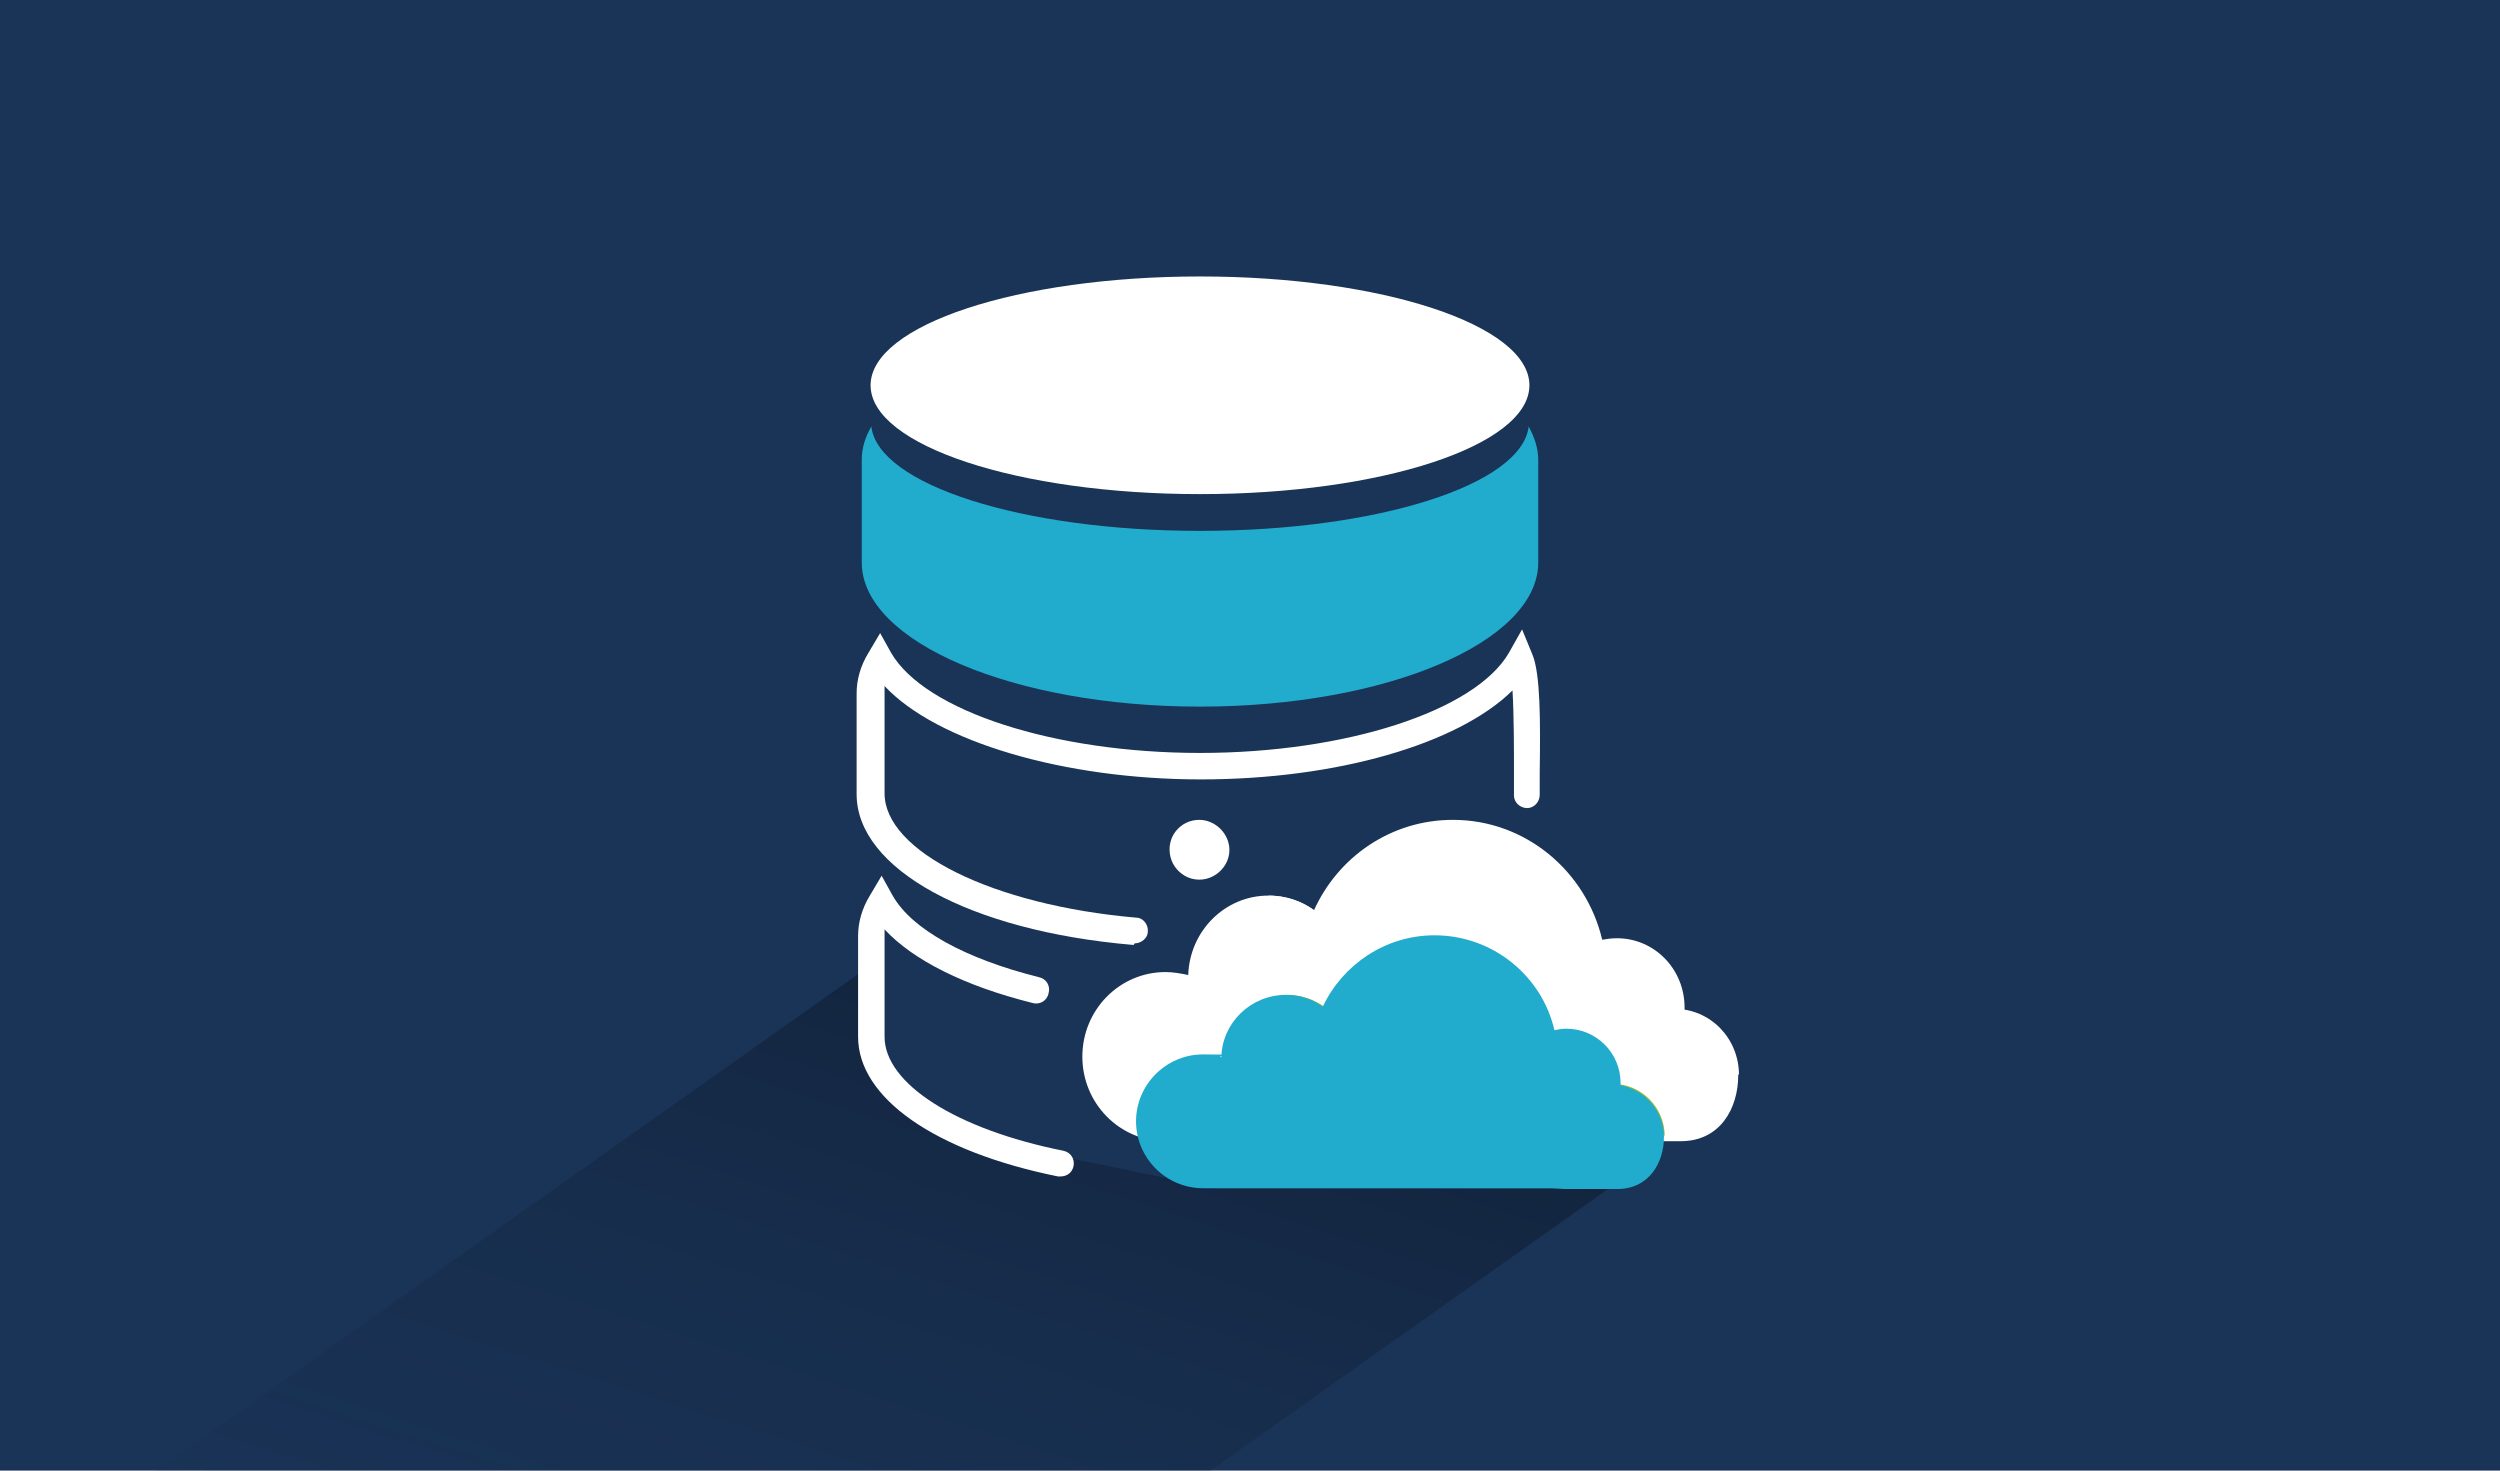
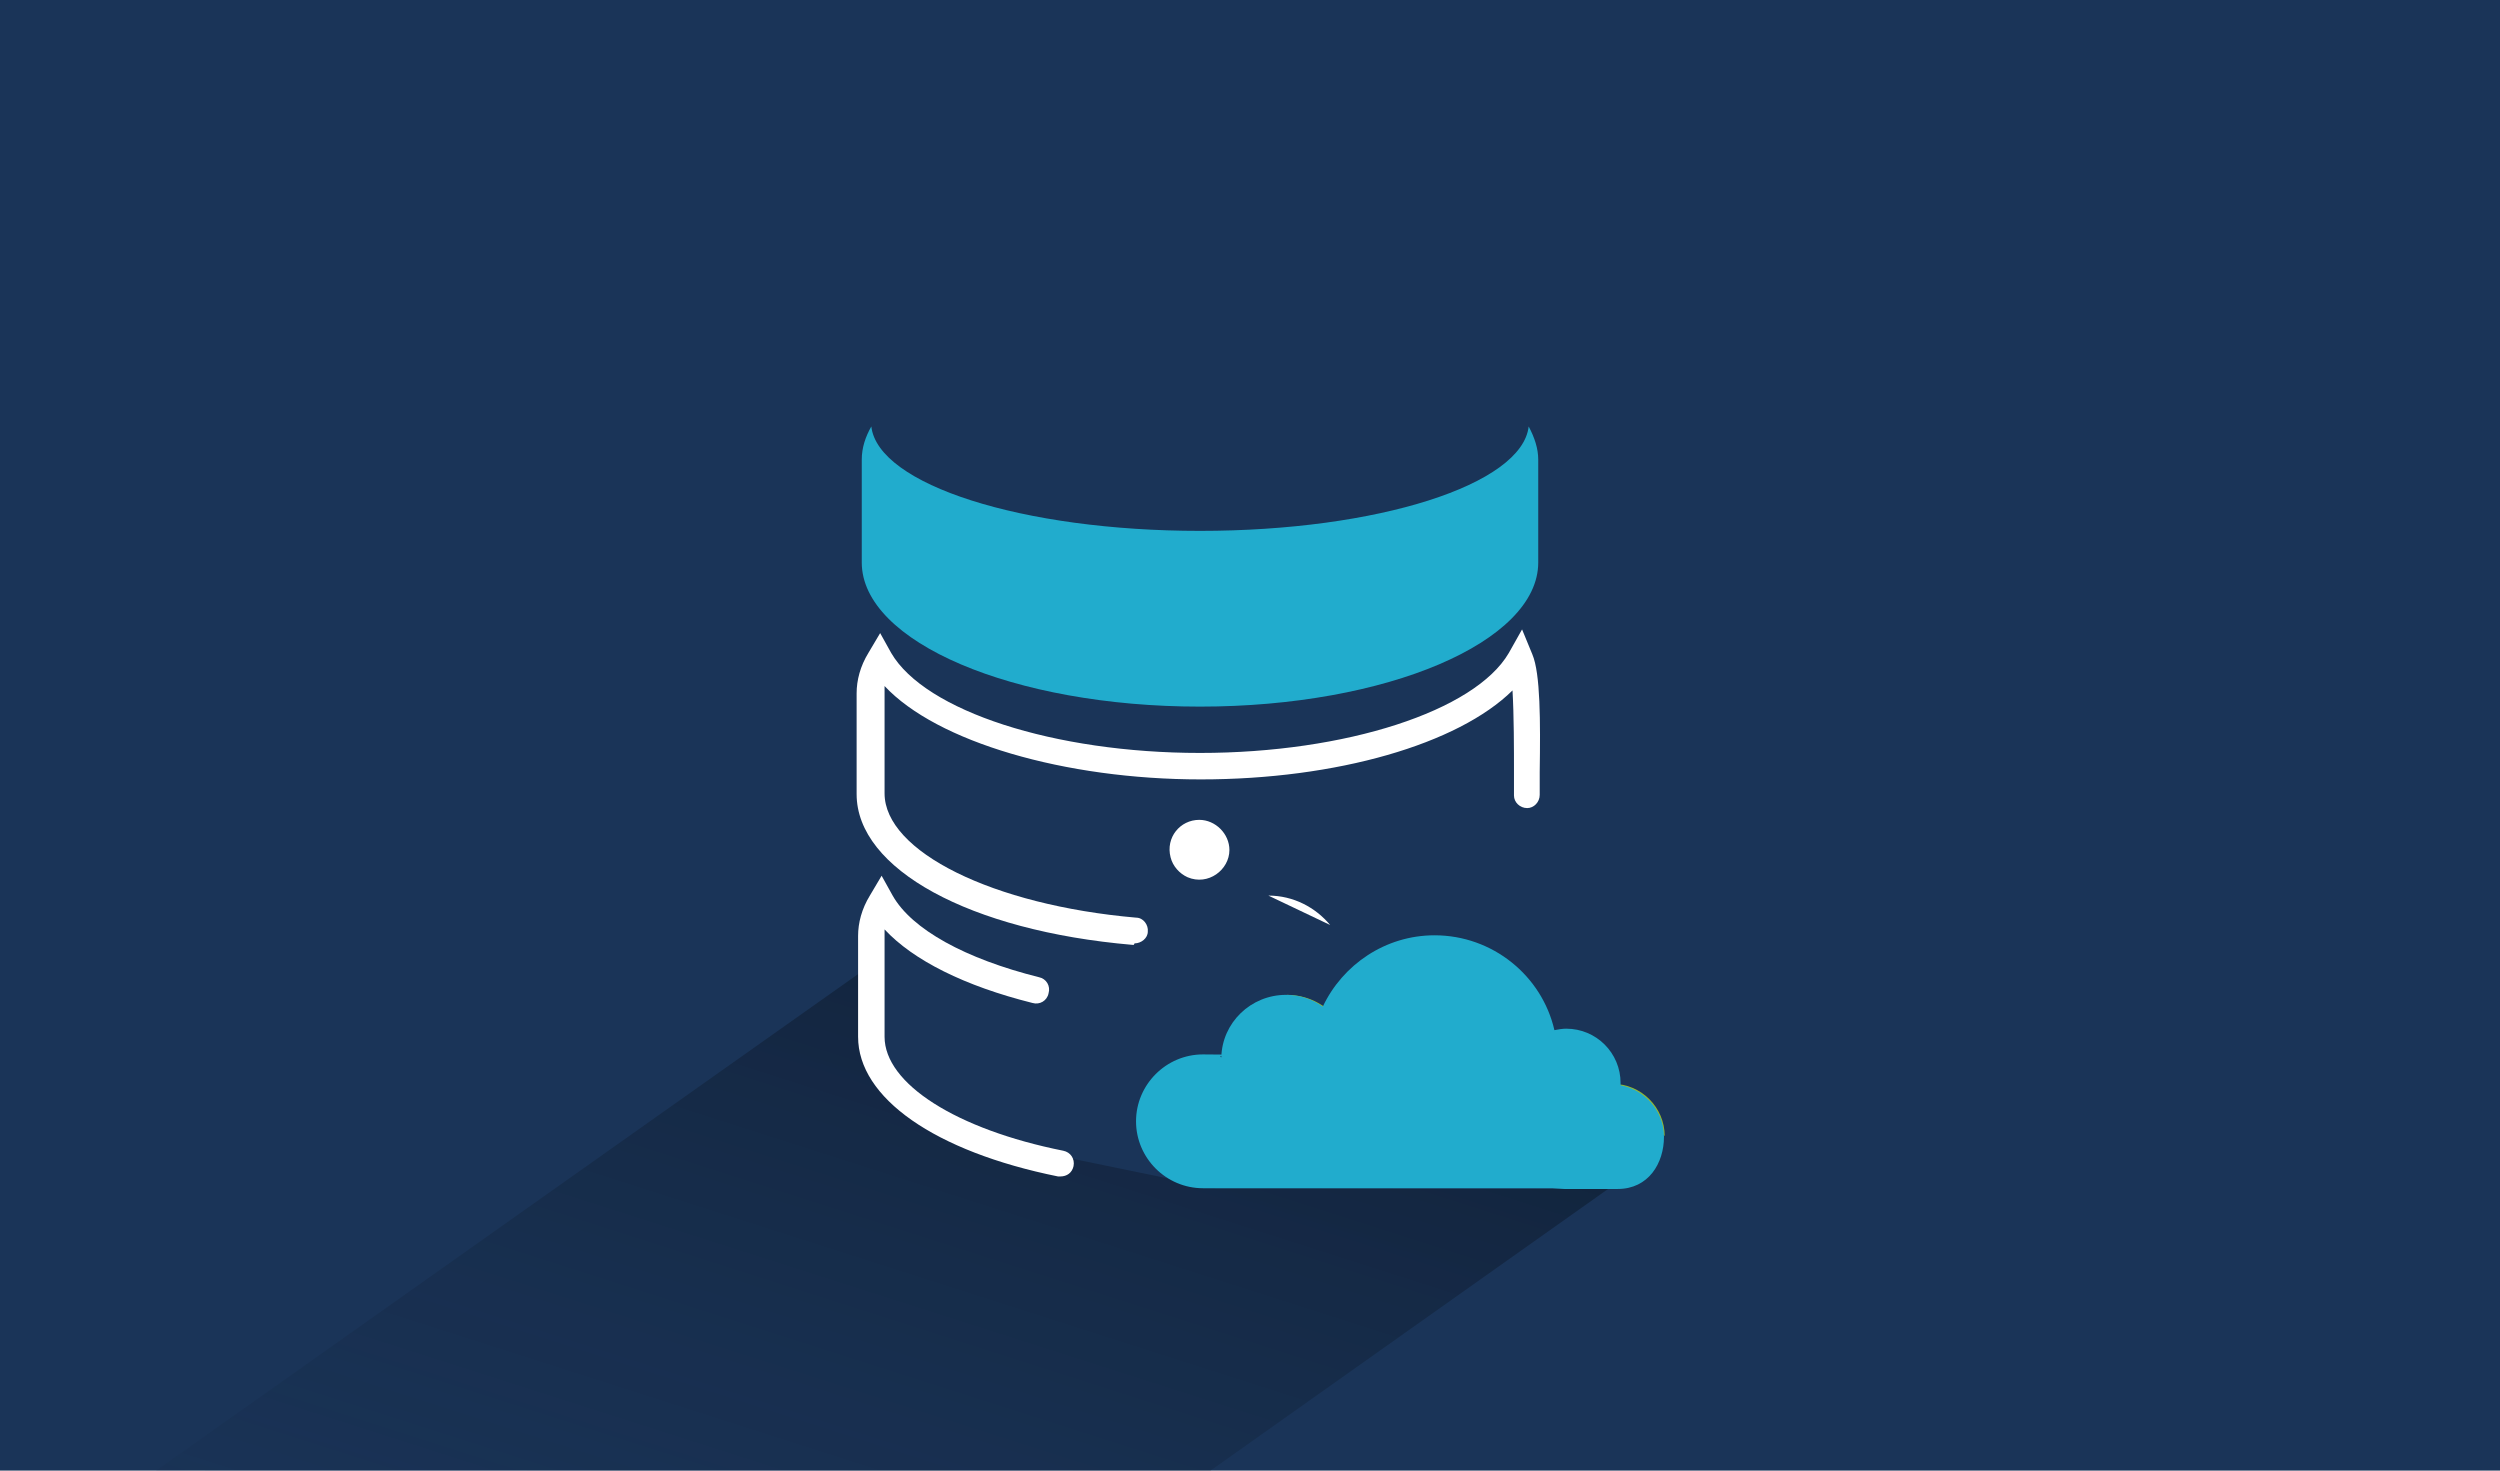
<svg xmlns="http://www.w3.org/2000/svg" version="1.1" viewBox="0 0 340 200">
  <defs>
    <clipPath id="clippath">
      <polygon points="340 200 0 200 0 0 340 0 340 174.7 340 200" fill="none" />
    </clipPath>
    <linearGradient id="Unbenannter_Verlauf_14" data-name="Unbenannter Verlauf 14" x1="19.1" y1="167.6" x2="78.4" y2="-30.4" gradientTransform="translate(64.1 100.5) rotate(1.3) scale(1 1) skewX(2.6)" gradientUnits="userSpaceOnUse">
      <stop offset="0" stop-color="#1a3458" stop-opacity="0" />
      <stop offset="1" stop-color="#000" />
    </linearGradient>
  </defs>
  <g id="Cards_Hintergrund">
    <rect x="0" width="340" height="200" fill="#1a3458" />
  </g>
  <g id="Cards_x5F_Schatten">
    <g clip-path="url(#clippath)">
      <polygon points="128.9 154.1 165.3 161.6 218.7 161.7 149.1 211 3.7 212.4 117.8 131.7 118.7 144.5 128.9 154.1" fill="url(#Unbenannter_Verlauf_14)" opacity=".6" />
    </g>
  </g>
  <g id="Cards">
    <g>
      <path d="M163.2,96.1c25.4,0,46-8.8,46-19.6v-14c0-1.5-.5-3-1.3-4.5-.9,7.9-20.5,14.2-44.7,14.2s-43.8-6.3-44.7-14.2c-.8,1.4-1.3,2.9-1.3,4.5v14c0,10.8,20.6,19.6,46,19.6Z" fill="#21accd" />
-       <path d="M163.2,67.2c24.7,0,44.8-6.6,44.8-14.8s-20.1-14.8-44.8-14.8-44.8,6.6-44.8,14.8c0,8.2,20.1,14.8,44.8,14.8Z" fill="#fff" />
      <path d="M159.2,116.6c-.7-2.7,1.3-5.1,3.9-5.1,2.2,0,4.1,1.9,4.1,4.1,0,2.7-2.9,4.9-5.7,3.7-1.1-.5-2-1.5-2.3-2.7Z" fill="#fff" />
      <path d="M144.3,160c-.1,0-.2,0-.4,0-16.8-3.4-27.2-10.7-27.2-19v-13.7c0-1.8.5-3.7,1.6-5.5l1.6-2.7,1.5,2.7c2.6,4.6,9.9,8.6,19.9,11.1,1,.2,1.6,1.2,1.3,2.2-.2,1-1.2,1.6-2.2,1.3-9.2-2.3-16.2-5.8-20.1-10,0,.3,0,.6,0,.9v13.7c0,6.4,9.8,12.6,24.3,15.5,1,.2,1.6,1.1,1.4,2.1-.2.9-.9,1.4-1.8,1.4Z" fill="#fff" />
      <path d="M154.2,128.5c0,0-.1,0-.2,0-22.1-1.9-37.5-10.3-37.5-20.5v-13.7c0-1.8.5-3.7,1.6-5.5l1.6-2.7,1.5,2.7c4.6,7.9,22.2,13.6,42,13.6s37.4-5.7,42-13.6l1.8-3.2,1.4,3.4c1.1,2.6,1.1,9.1,1,16,0,1.4,0,2.5,0,3.1,0,1-.8,1.8-1.7,1.8-1,0-1.8-.8-1.8-1.7,0-.7,0-1.8,0-3.3,0-2.8,0-7.6-.2-11-7.4,7.3-23.9,12.1-42.4,12.1s-35.9-5.1-43-12.7c0,.3,0,.6,0,.9v13.7c0,7.9,14.7,15.2,34.2,16.9,1,0,1.7,1,1.6,1.9,0,.9-.9,1.6-1.8,1.6Z" fill="#fff" />
      <g>
        <path d="M180.9,125.8c-2-2.4-5-4-8.4-4" fill="#fff" />
-         <path d="M236.5,146.2c0-5-3.9-9-8.8-9" fill="#fff" />
-         <path d="M219.7,155.2c-20.7,0-61.2,0-61.2,0-6.2,0-11.3-5.1-11.3-11.5,0-6.4,5.1-11.5,11.3-11.5,1.1,0,2.1.2,3.1.4.2-6,5-10.8,10.9-10.8,2.3,0,4.5.7,6.2,2,3.3-7.3,10.5-12.3,18.9-12.3,9.9,0,18.1,7,20.3,16.3.6-.1,1.3-.2,2-.2,5.1,0,9.2,4.2,9.2,9.4,0,.1,0,.3,0,.4,4.2.7,7.3,4.4,7.3,8.8,0,4.6-2.5,9-7.8,9-.4,0-4.7,0-11,0" fill="#fff" />
      </g>
      <g>
        <path d="M181.7,138.4c-1.6-1.9-4-3.1-6.7-3.1" fill="#97b82f" />
        <path d="M226.4,154.5c0-3.9-3.2-7.1-7.1-7.1" fill="#97b82f" />
        <path d="M212.9,161.6c-16.6,0-49.3,0-49.3,0-5,0-9.1-4.1-9.1-9.1,0-5,4.1-9.1,9.1-9.1s1.7.1,2.5.4c.1-4.7,4-8.5,8.8-8.5,1.9,0,3.6.6,5,1.6,2.7-5.7,8.5-9.7,15.2-9.7,7.9,0,14.6,5.5,16.3,12.9.5-.1,1.1-.2,1.6-.2,4.1,0,7.4,3.3,7.4,7.4,0,0,0,.2,0,.3,3.3.6,5.9,3.5,5.9,7,0,3.6-2.1,7.1-6.3,7.1-.3,0-3.8,0-8.8,0" fill="#21accd" />
      </g>
    </g>
  </g>
</svg>